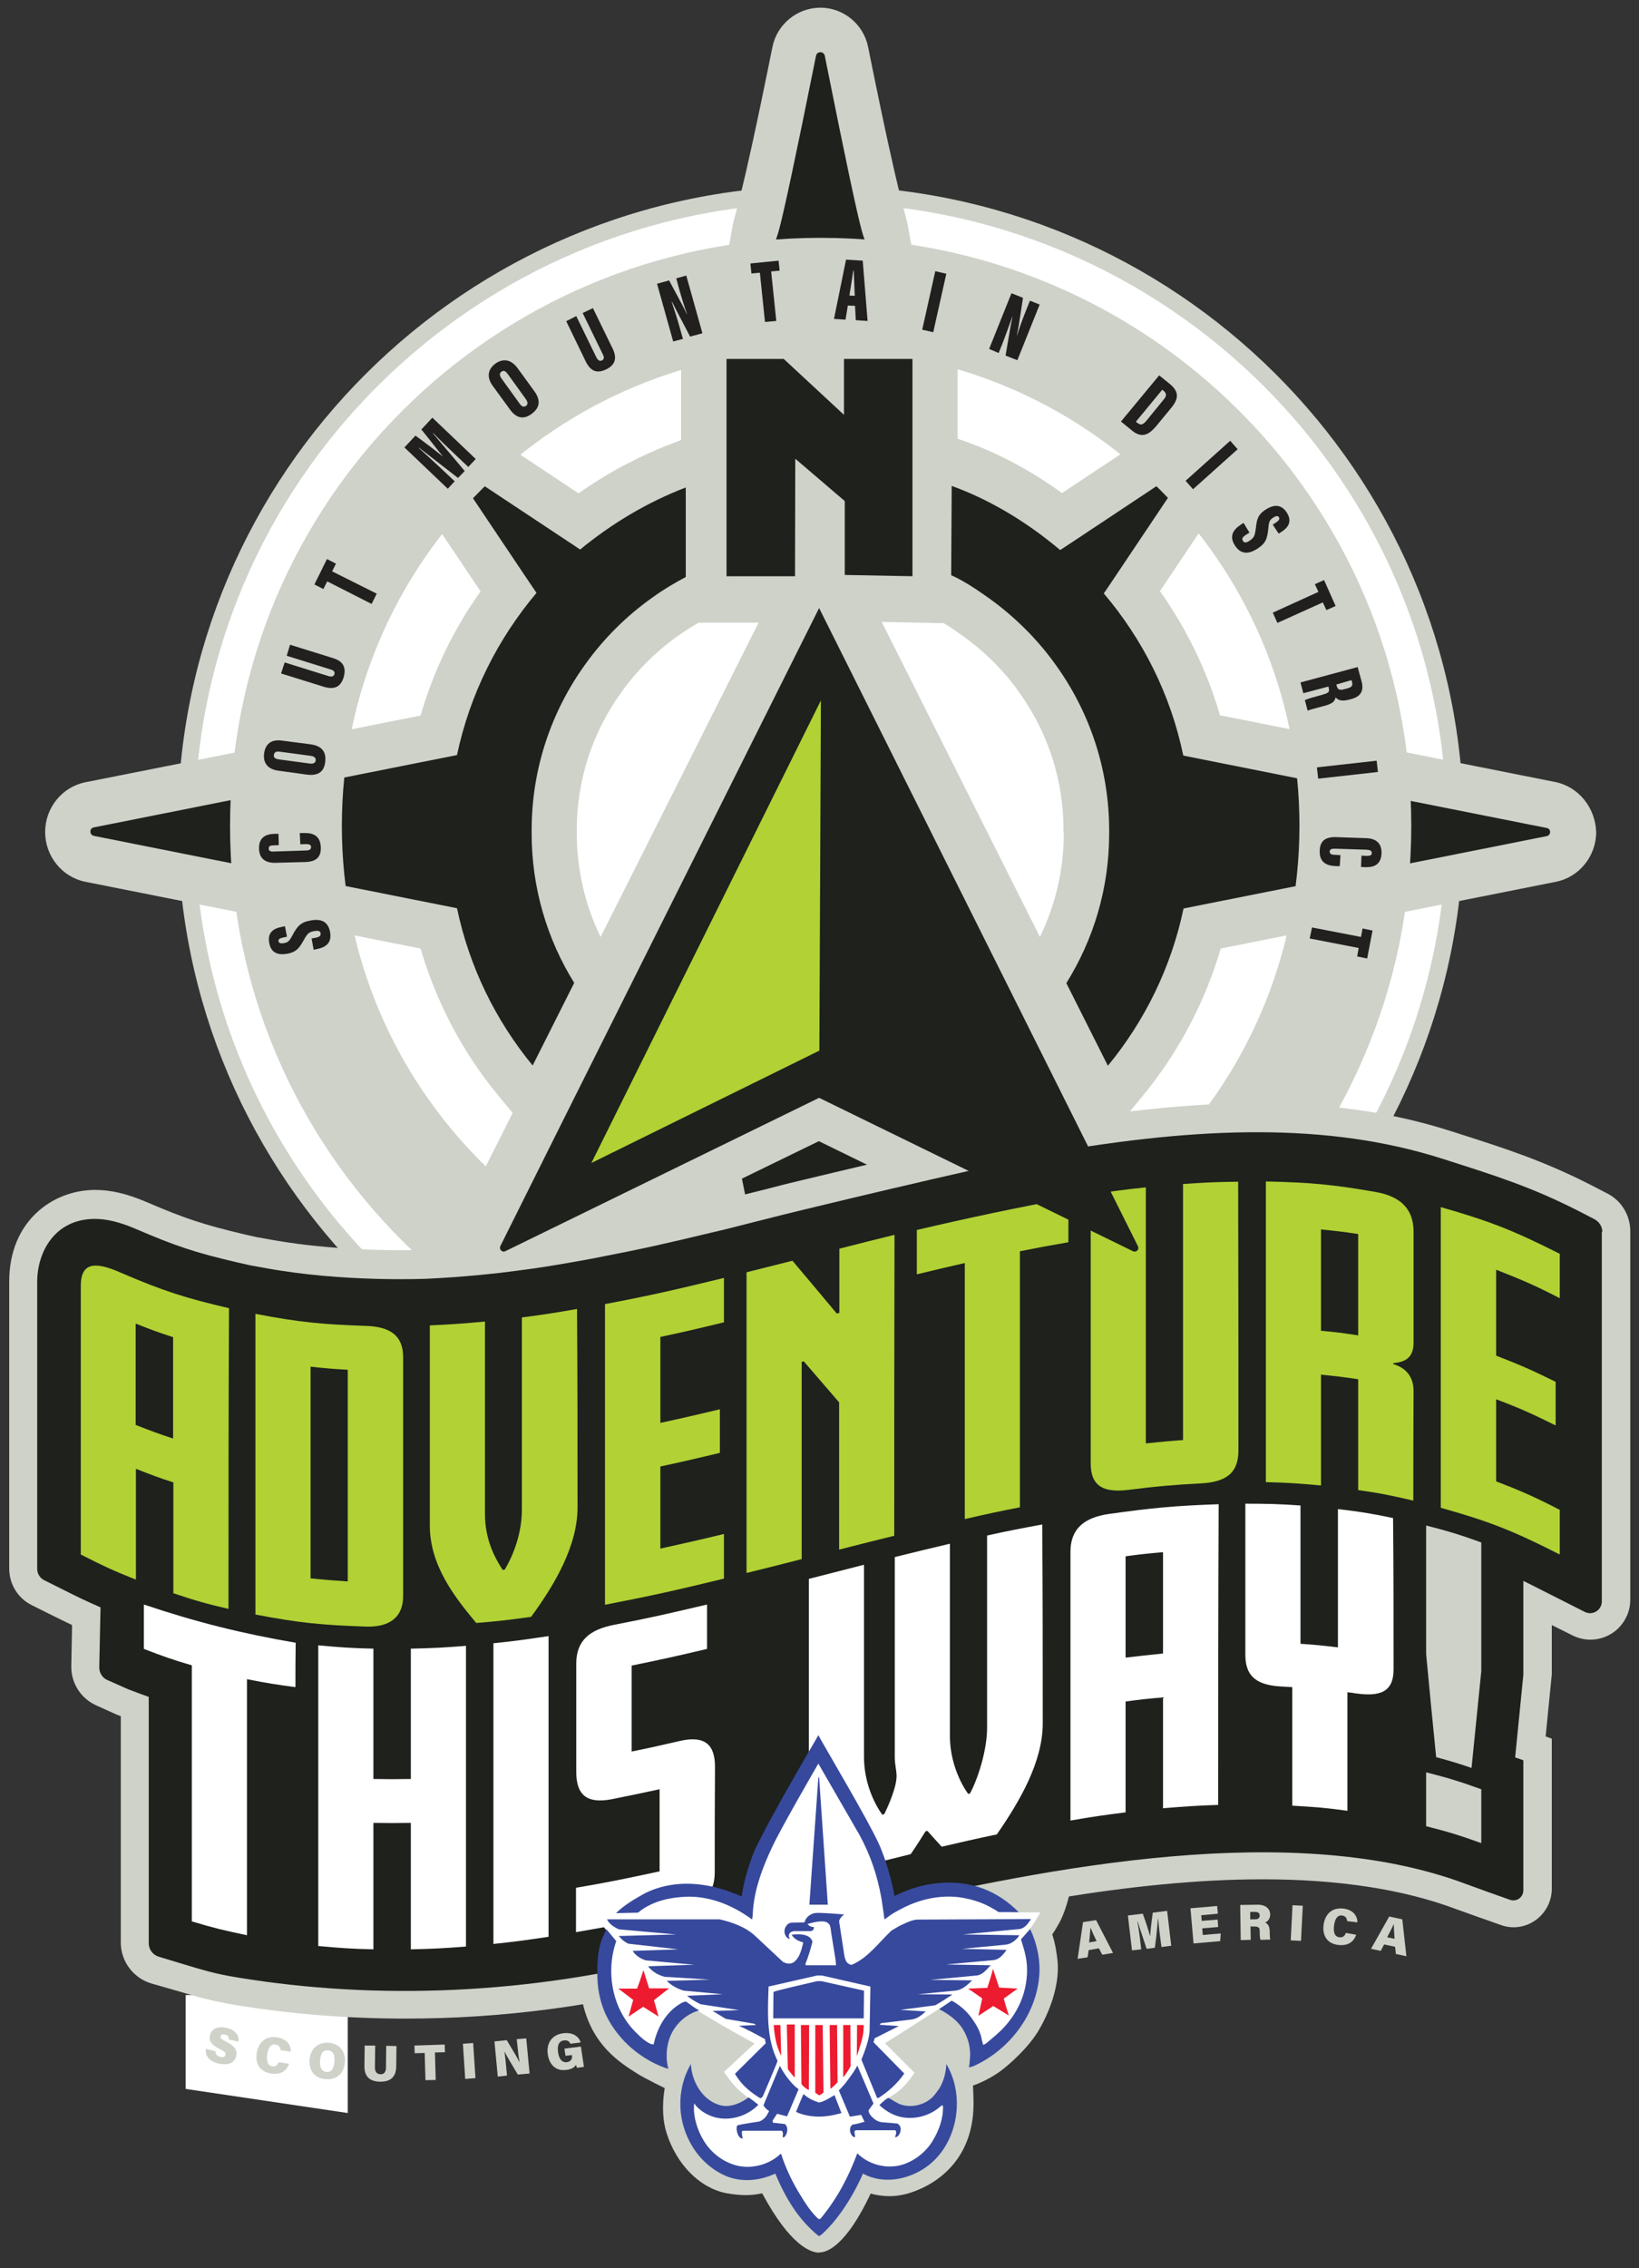
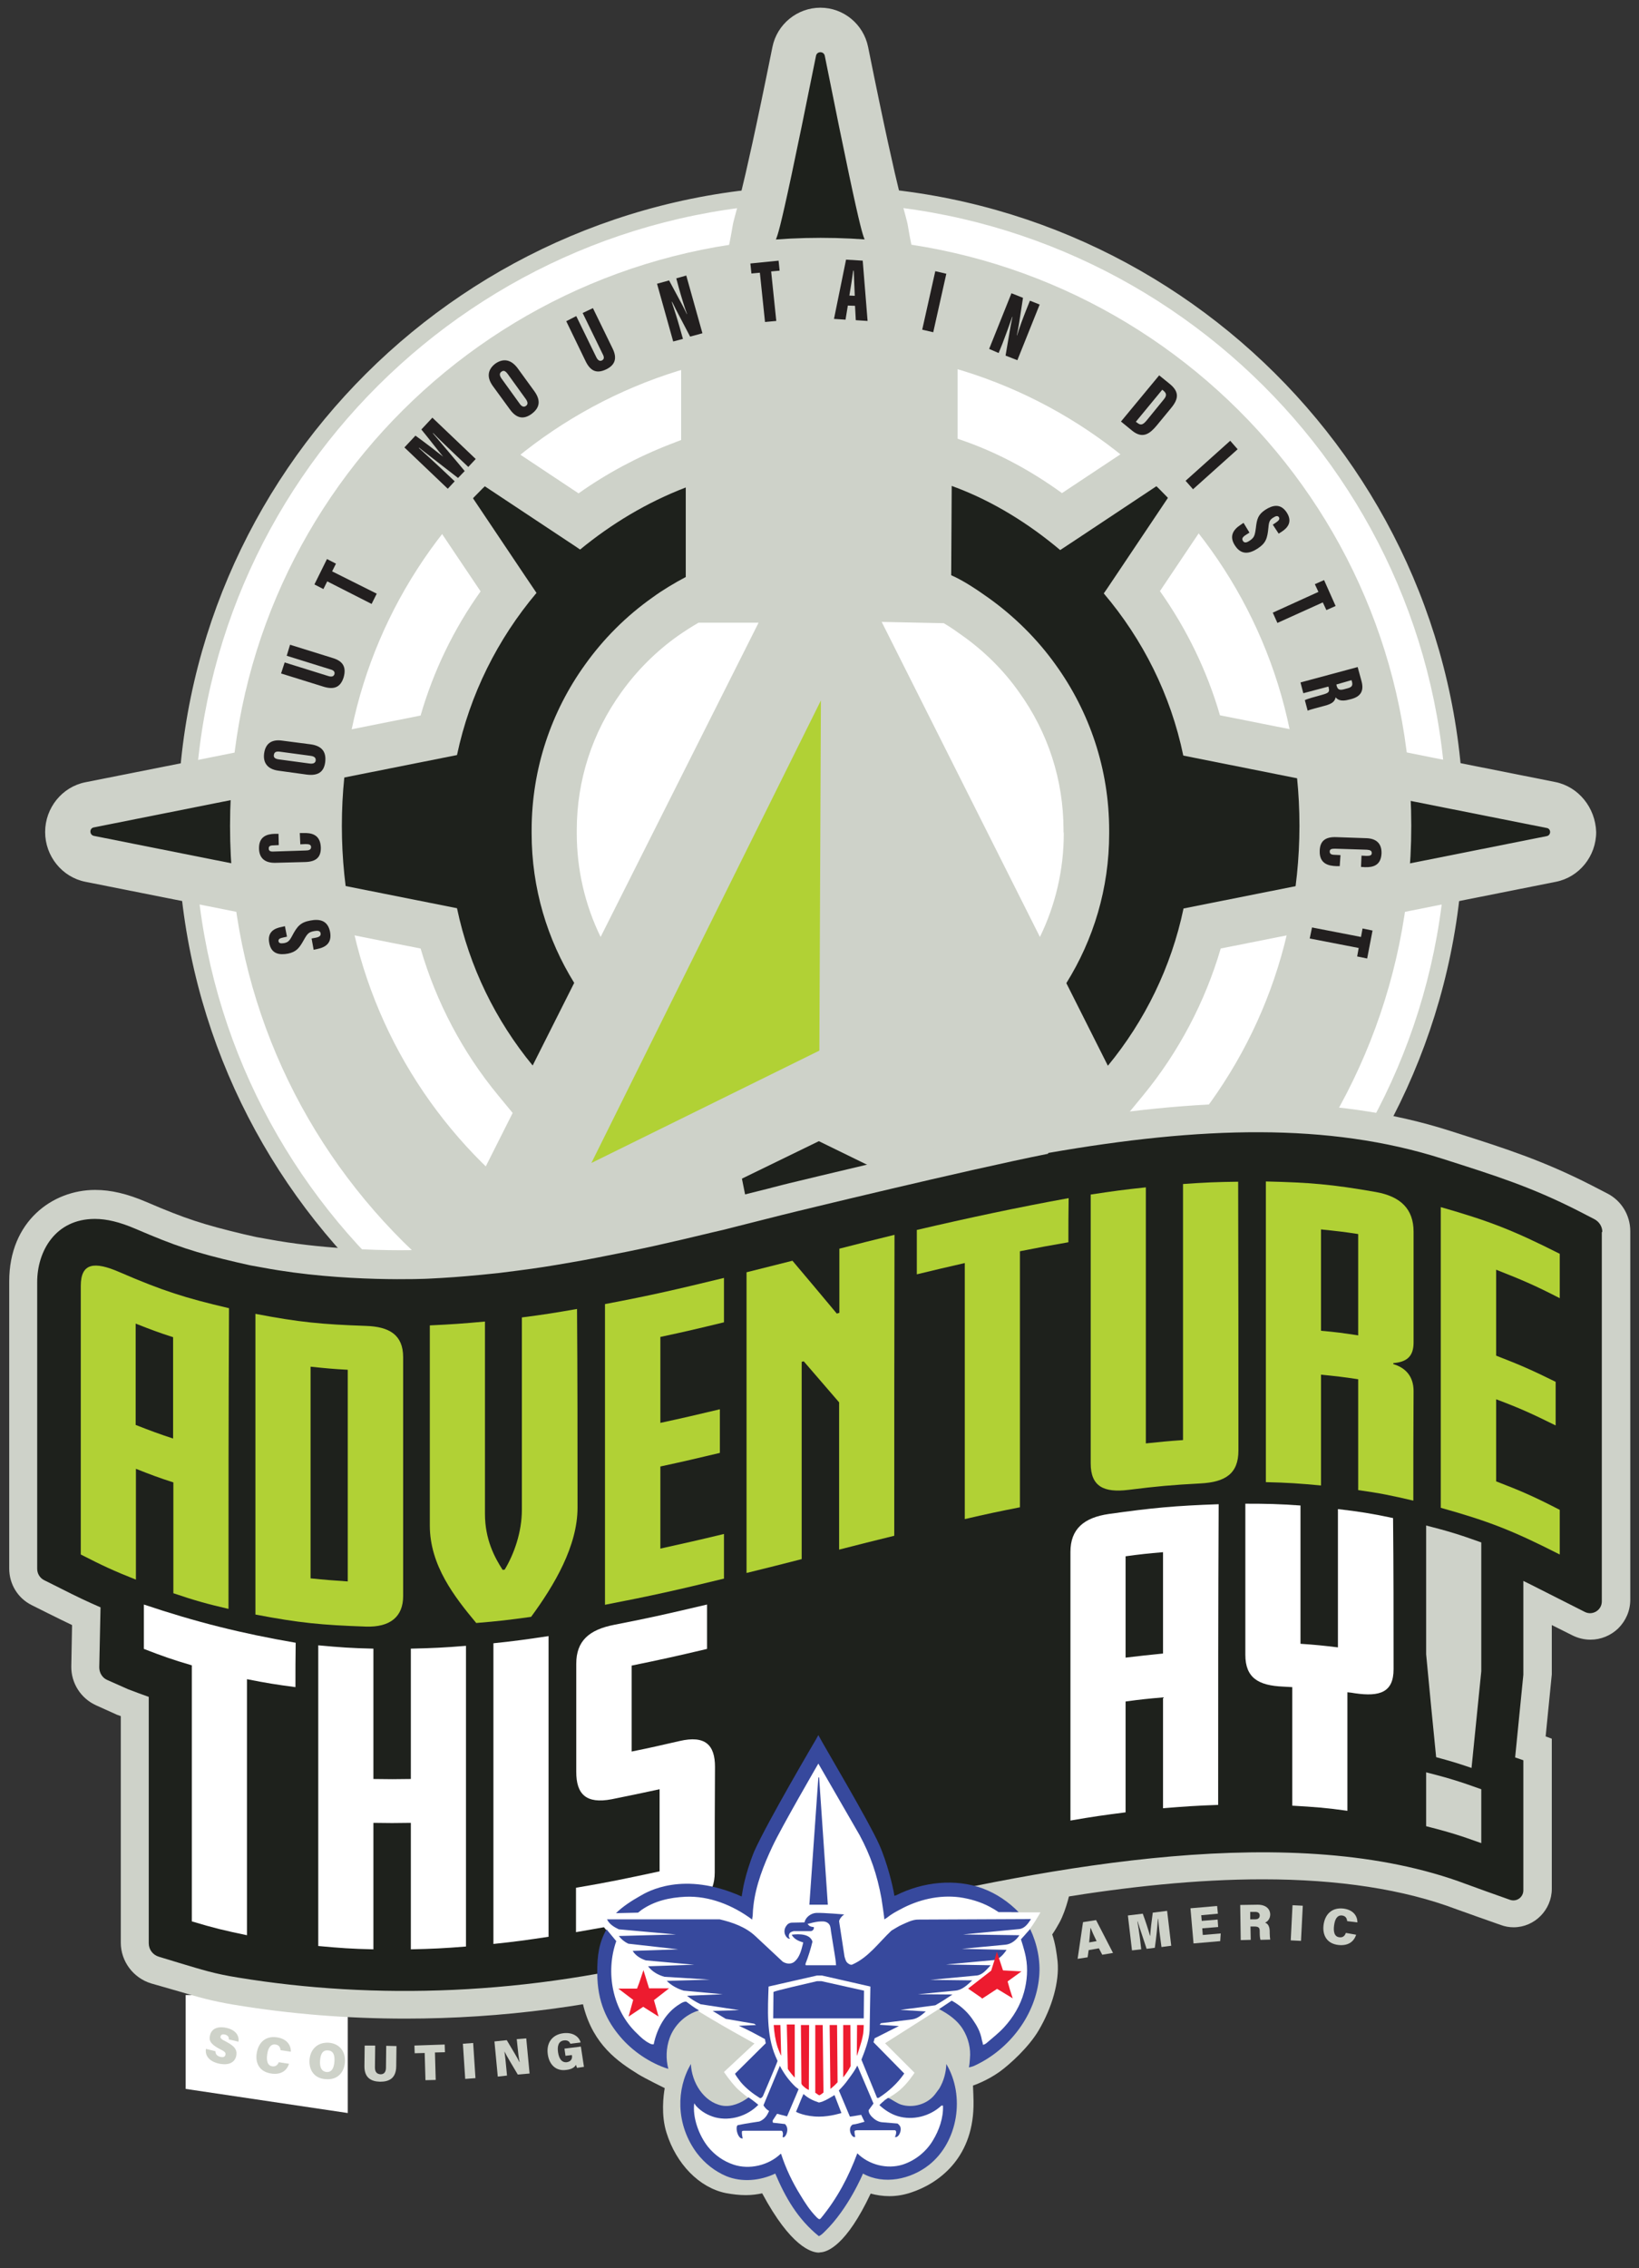
<svg xmlns="http://www.w3.org/2000/svg" version="1.1" id="Layer_1" x="0px" y="0px" viewBox="0 0 639.1 884.1" style="enable-background:new 0 0 639.1 884.1;" xml:space="preserve">
  <rect x="0" y="0" width="639.1" height="884.1" fill="#333333" stroke="none" />
  <style type="text/css">
	.st0{fill:#FFFFFF;}
	.st1{fill-rule:evenodd;clip-rule:evenodd;fill:#CED2C9;}
	.st2{fill:#CED2C9;}
	.st3{fill:#1E211C;}
	.st4{fill:#221F1F;}
	.st5{fill:#B1D135;}
	.st6{fill-rule:evenodd;clip-rule:evenodd;fill:#FFFFFF;}
	.st7{fill-rule:evenodd;clip-rule:evenodd;fill:#37499D;}
	.st8{fill-rule:evenodd;clip-rule:evenodd;fill:#ED1B2F;}
</style>
  <polygon class="st0" points="135.6,823.6 72.4,814.2 72.4,777.6 135.6,777.6 " />
  <circle class="st0" cx="320" cy="322.3" r="247.3" />
  <path class="st1" d="M319.3,878c-2.8,0-10.9-2.2-22.1-23.1c-1.9,0.4-4,0.7-6.4,0.7c-2.5,0-5.1-0.3-7.8-0.8  c-10.3-2.1-19.3-11.3-23.1-23.5c-2.2-6.9-1.2-14.6-0.7-17.4c0,0-8.1-4-10.3-5.4c-8.1-5-17.4-11.5-21.3-26.2  c-2.5-9.5-3.3-16.6-0.5-26.1c-4.6-5.8-6.1-9.6-4.2-13.9c1.4-3.2,4.5-5.3,8-5.5c1.1-0.1,2.3-0.1,3.7-0.1h3.7h2.9h0.2  c3.1-2.7,5.8-4,10.6-6c5.4-2.3,11.3-2.7,15.4-2.7c2.9,0,5.7,0.2,8.5,0.7c2.6,0.4,5.6,1.3,8.5,2.3c2-7.3,5.8-17.2,8.5-22.9  c3.4-7.3,16.8-28.2,18.3-30.6l7.4-11.5l7.7,11.3c0.6,0.9,14.3,21.2,20.9,35.6c2.7,6,4.6,11.8,5.8,16.7c2.4-0.7,10.8-2.8,17.4-2.8  c4.7,0,14.3,1,25.4,7.7c0.8,0.5,1.6,1.1,2.3,1.7h19.4c0,0-1.5,7.9-4.4,13.2c-0.7,1.2-1.3,2.4-2.8,4.6c1.2,3.4,1.8,7.7,2.1,10.6  c0.7,7.8-2.1,17.8-7.4,26.8c-3.9,6.6-11.2,13.2-15.2,16.1c-5,3.6-10.4,5.4-10.4,5.4s0.3,6.2,0.2,8.2c-0.5,20.6-14,30.1-24.4,33.5  c-2.7,0.9-5.5,1.4-8.4,1.4c-2.6,0-5.1-0.4-7.3-1c-9.5,20.2-16.9,22.8-19.6,22.9L319.3,878z" />
  <path class="st2" d="M606.4,304.8c-31.1-6.2-98.4-19.6-130.7-26c-5-17.3-13-33.7-23.4-48.4c3.6-5.4,26.7-39.8,26.7-39.8l-24.2-25.4  c-22.2,14.7-34.1,22.6-40.7,27c-12-8.7-24.5-15.4-37.3-20l-3.4-1.2v-49.2h-17.9l-0.8-4.2c-0.3-1.3-0.4-2.1-0.8-3.9h5.2L354.9,93  c-0.4-2-0.5-2.9-0.8-4.5c-0.9-5.7-2.6-5.6-15.6-70.2C336.7,9.4,328.9,3,319.9,3S303,9.4,301.2,18.3c-13,64.6-14.7,64.5-15.6,70.2  c-0.3,1.6-0.4,2.5-0.8,4.5l-4.2,20.8h5.2c-0.4,1.8-0.5,2.7-0.8,4l-0.8,4.2h-18.6v49.5l-4.4,1.7c-12.6,4.9-24.6,11.3-35.6,19.1  c-3.7-2.5-40.7-27-40.7-27l-24.2,25.4c14.3,21.4,22.2,33.1,26.7,39.8c-10.5,14.7-18.4,31.1-23.4,48.4  c-61.2,12.2-107.4,21.4-130.7,26c-9.1,1.8-15.7,10-15.7,19.4s6.6,17.6,15.7,19.4c25.1,5,85.1,16.9,119.5,23.8l11.2,2.2  c6.1,20.9,16.4,40.5,30.3,57.3l5.6,6.8l-22.5,44.7c-3.2,6.4-2.9,13.8,0.7,19.9s10.2,9.8,17.1,9.8c3,0,5.9-0.7,8.6-2l70.1-34.1  c14.2,70.7,20.6,102.6,24.4,121.4l2.4,11.8c1.8,9,9.7,15.6,18.7,15.6s16.9-6.6,18.7-15.6c2.4-11.9,4.1-20.2,5.9-29.4  c3.7-18.5,8.2-40.9,21-104.3l71.2,34.6c2.7,1.3,5.6,2,8.6,2c6.9,0,13.5-3.8,17.1-9.8c3.6-6.1,3.9-13.5,0.7-19.9l-22.5-44.7l5.6-6.8  c13.9-16.9,24.2-36.5,30.3-57.3c28.9-5.8,104.8-20.8,130.7-26c9.1-1.8,15.7-10,15.7-19.4C622.1,314.8,615.5,306.6,606.4,304.8  L606.4,304.8z M234.2,365.2c-6.1-12.5-9.3-26.3-9.3-40.4v-1.2c0-19.4,6-38,17.4-53.8c6.1-8.5,13.5-15.9,22.1-22  c2.6-1.8,5.2-3.5,8-5.1h23.4L234.2,365.2z M414.8,324.9c0,14-3.2,27.8-9.3,40.3l-61.7-122.8l24.2,0.5c2.6,1.5,5.1,3.3,7.2,4.8  c8.6,6.1,16.1,13.5,22.1,22c11.4,15.8,17.4,34.4,17.4,53.8v0.6L414.8,324.9z" />
  <path class="st2" d="M320,571.3c-138.3,0-250.7-111.9-250.7-249.4S181.7,72.4,320,72.4c138.2,0,250.7,111.9,250.7,249.4  S458.2,571.3,320,571.3z M320,79C185.4,79,75.9,188,75.9,321.9S185.4,564.7,320,564.7s244.1-108.9,244.1-242.8S454.6,79,320,79  L320,79z" />
  <path class="st3" d="M267.4,190v34.9c-4.5,2.4-8.9,5-13,8c-10.2,7.2-19.1,16.1-26.3,26.2c-13.1,18.2-20.8,40.5-20.8,64.5v1.2  c0,21.4,6.1,41.4,16.6,58.3l-16.2,32.2c-14.4-17.5-24.7-38.4-29.5-61.3c-18.4-3.7-109.2-21.7-141.6-28.2c-1.8-0.4-1.8-3,0-3.3  c41.3-8.2,137.6-27.4,141.6-28.2c5-23.7,15.9-45.3,31-63.2c-2.8-4.1,2.4,3.6-34.1-50.8c54.7,36.3,47,31.1,51.1,33.9  C238.5,204.1,252.3,195.8,267.4,190L267.4,190z" />
  <path class="st3" d="M349.2,459.4c-20.8,103.5-21.2,105.5-28.6,142.3c-0.3,1.5-2.4,1.5-2.7,0c-3.6-17.8-9.5-47.1-28.6-142.3l30-14.6  L349.2,459.4z" />
  <path class="st3" d="M603.1,325.9c-31,6.2-134.1,26.7-141.6,28.2c-4.8,22.9-15.1,43.8-29.5,61.3l-16.2-32.2  c10.6-17,16.7-36.9,16.7-58.3c0-0.2,0-0.4,0-0.6s0-0.4,0-0.6c0-24-7.7-46.3-20.8-64.5c-7.2-10.1-16.2-19-26.3-26.2  c-4.1-2.9-9.3-6.5-14.5-8.8l0.2-34.8c15.8,5.7,30.2,14.8,42.3,25c4.3-2.8-3.3,2.2,51.1-33.9c-36.3,54.1-31.2,46.6-34.1,50.8  c15.2,17.9,26.1,39.5,31,63.2c25.4,5.1,106.3,21.2,141.6,28.2C604.9,322.9,604.9,325.6,603.1,325.9z" />
  <path class="st3" d="M337.9,96.4h-36.1c1.9-9.3-0.8,10.9,16.4-74.7c0.4-1.8,3-1.8,3.4,0C338.7,107.3,336,87.1,337.9,96.4L337.9,96.4  z" />
-   <path class="st3" d="M283.3,139.9h22.3l23.5,21.8v-21.8h26.7v84.7l-26.4-0.5v-28.8l-19.3-16.5l-0.1,45.8h-26.7V139.9z" />
  <path class="st2" d="M320,92.7c-127.2,0-230.3,102.6-230.3,229.2S192.8,551,320,551s230.3-102.6,230.3-229.2S447.2,92.7,320,92.7  L320,92.7z M320,507.6c-103.1,0-186.7-83.1-186.7-185.7S216.9,136.2,320,136.2s186.7,83.1,186.7,185.7  C506.6,424.4,423.1,507.6,320,507.6z" />
  <g>
    <path class="st4" d="M121.5,365.8l1.6-0.3c1.5-0.3,2.1-0.8,1.9-1.8s-1.3-1-2.4-0.8c-2.2,0.4-2.7,0.9-4.2,3.6   c-1.7,3-2.8,4.5-6.1,5.2c-3.3,0.6-6.5,0.2-7.3-4.1c-0.9-4.5,2.2-5.8,4.8-6.3l1.3-0.3l0.8,4.1l-1.4,0.3c-1.4,0.3-2,0.6-1.9,1.5   c0.2,0.8,0.9,0.9,2.2,0.7c1.4-0.3,2-0.7,3.1-2.8c2-3.8,3.3-5.3,7.1-6c3.6-0.7,6.8-0.1,7.7,4.4c0.8,4.3-1.6,6-5,6.7l-1.4,0.3   L121.5,365.8z" />
    <path class="st4" d="M116.9,324.7h1.3c2.9-0.1,6.7,0.3,6.9,5.6c0.1,3.9-1.9,5.6-6.2,5.7l-11.5,0.3c-4.1,0.1-6.3-1.8-6.4-5.5   c-0.1-4.8,3.1-5.7,6.1-5.8h1.5l0.1,4.4l-2,0.1c-1.3,0-2,0.3-1.9,1.3c0,0.9,0.7,1.2,2,1.1l12.4-0.4c1.2,0,2.1-0.3,2.1-1.3   s-0.8-1.2-2.2-1.2l-2,0.1L116.9,324.7z" />
    <path class="st4" d="M110.2,288.7l10.8,1.4c4.6,0.6,6.3,3,5.8,7c-0.5,3.8-2.8,5.4-7.3,4.8l-10.9-1.5c-4.5-0.6-6.1-3.3-5.6-6.8   S105.6,288,110.2,288.7z M108.8,296l11.9,1.6c1.4,0.2,2.3-0.2,2.4-1.2s-0.5-1.6-2-1.8l-11.9-1.6c-1.5-0.2-2.2,0.1-2.4,1.2   C106.6,295.2,107.2,295.8,108.8,296z" />
    <path class="st4" d="M111,258.2l17,5.3c1.3,0.4,2.1,0.2,2.4-0.7c0.3-1-0.4-1.6-1.6-1.9l-17-5.3l1.3-4.3l16.7,5.2   c4,1.2,5.3,3.6,4.2,7.5c-1.2,3.8-3.6,4.9-7.7,3.7l-16.7-5.2L111,258.2z" />
    <path class="st4" d="M127.6,226.6l-1.5,3l-3.5-1.8l4.9-9.9l3.5,1.8l-1.5,3l17.4,8.7l-2,4L127.6,226.6z" />
    <path class="st4" d="M177.2,176.9c-2.6-2.5-6.3-6-8.3-8.1l-0.1,0.1c3,3.6,9.2,10.8,12.4,14.7l-2.6,2.7c-4.1-3.2-11.7-9.1-15.2-11.8   l-0.1,0.1c2,1.8,5.8,5.3,8.7,8l5.3,5l-2.7,2.9l-16.9-16.1l4.3-4.6c3.6,2.6,8.3,6.2,10.8,8.2c-2.2-2.6-5.2-6.6-8.5-10.6l4.3-4.6   l16.9,16.1l-2.9,3.1L177.2,176.9z" />
    <path class="st4" d="M201.9,143.6l6.4,8.8c2.7,3.7,2.2,6.6-1.1,9c-3.1,2.2-5.9,1.7-8.5-2l-6.5-8.9c-2.7-3.7-1.8-6.7,1-8.8   C196.1,139.7,199.2,139.9,201.9,143.6L201.9,143.6z M195.6,147.6l7,9.7c0.8,1.2,1.7,1.5,2.5,0.9s0.8-1.4-0.1-2.7l-7-9.7   c-0.9-1.2-1.6-1.6-2.5-0.9C194.7,145.5,194.7,146.3,195.6,147.6z" />
    <path class="st4" d="M224.7,123.2l7.8,16c0.6,1.2,1.3,1.7,2.2,1.3c1-0.5,0.9-1.4,0.3-2.5l-7.8-16l4-1.9l7.7,15.8   c1.8,3.7,1,6.4-2.6,8.1s-6,0.7-7.9-3.1l-7.6-15.7L224.7,123.2z" />
    <path class="st4" d="M262.5,133.1l-6.3-22.5l4.7-1.3l5,9.3c0.7,1.3,1.5,2.9,1.9,3.8h0.1c-1.1-2.9-2.3-7-3.2-10.2l-1-3.7l3.9-1.1   l6.3,22.5l-4.8,1.3l-5.5-10.5c-0.5-1-1.2-2.5-1.6-3.1h-0.1c0.9,2.6,2.3,7,3.3,10.6l1.1,3.9L262.5,133.1z" />
    <path class="st4" d="M296.3,106.3l-3.3,0.3l-0.4-3.9l11-1.1l0.4,3.9l-3.3,0.3l2,19.3l-4.4,0.4L296.3,106.3z" />
    <path class="st4" d="M330.6,119.1l-0.9,5.5l-4.5-0.3l4.7-23.1l6.5,0.4l1.9,23.5l-4.6-0.3l-0.3-5.6L330.6,119.1z M333.3,115.3   c-0.1-3-0.3-7.6-0.4-9.8h-0.2c-0.2,1.6-1,6.8-1.5,9.7L333.3,115.3z" />
    <path class="st4" d="M369,106.7l-5.1,22.8l-4.3-1l5.1-22.8L369,106.7z" />
    <path class="st4" d="M385.7,136l8.7-21.7l4.5,1.8l-1.6,10.4c-0.2,1.4-0.6,3.2-0.8,4.2h0.1c0.9-3,2.4-7,3.6-10l1.4-3.5l3.8,1.5   l-8.7,21.7l-4.6-1.8l2-11.7c0.2-1.2,0.6-2.7,0.7-3.4h-0.1c-0.9,2.6-2.5,7-3.8,10.4l-1.5,3.7L385.7,136z" />
    <path class="st4" d="M452,146.3l4.2,3.4c3.6,3,3.5,5.7,0.4,9.4l-5.6,6.8c-2.6,3.1-5.4,5.3-9.5,2l-4.4-3.6L452,146.3z M442.9,164.4   l0.7,0.5c1.4,1.1,2.3,0.4,3.5-1l6.6-8.1c1.1-1.3,1.4-2.3,0.1-3.4l-0.6-0.5L442.9,164.4z" />
    <path class="st4" d="M482.6,175.1l-17.4,15.6l-2.9-3.3l17.4-15.6L482.6,175.1z" />
    <path class="st4" d="M487.2,207.6l-1.4,0.9c-1.3,0.8-1.7,1.5-1.1,2.4s1.6,0.5,2.5-0.1c1.8-1.2,2.1-1.9,2.5-5   c0.4-3.4,0.8-5.2,3.7-7.1c2.8-1.8,5.9-2.6,8.3,1c2.5,3.8,0.2,6.2-2,7.6l-1.1,0.7l-2.3-3.5l1.2-0.8c1.2-0.8,1.6-1.4,1.2-2.1   c-0.5-0.7-1.2-0.5-2.3,0.2c-1.2,0.8-1.6,1.4-1.8,3.8c-0.4,4.3-1,6.1-4.2,8.2c-3.1,2-6.3,2.7-8.8-1.1c-2.4-3.6-0.8-6.2,2.1-8.1   l1.2-0.8L487.2,207.6z" />
    <path class="st4" d="M514.1,230.7l-1.4-3l3.6-1.6l4.5,10.1l-3.6,1.6l-1.4-3l-17.7,8l-1.8-4L514.1,230.7z" />
    <path class="st4" d="M529.4,260l1.5,5.5c1,3.7-0.2,6-4.1,7l-0.8,0.2c-3.3,0.9-4.5-0.1-5.2-0.9c-0.3,1.5-1.2,2.5-4.3,3.3   c-2.2,0.6-5.5,1.4-6.6,1.9l-1.1-4.1c0.9-0.5,3.9-1.3,6.8-2.1c2.5-0.7,2.9-1.1,2.5-2.7l-0.1-0.5l-9.8,2.6l-1.1-4.2L529.4,260z    M521.1,266.8l0.1,0.5c0.4,1.4,1,1.9,3.1,1.3l1.1-0.3c1.5-0.4,2.2-0.9,1.8-2.5l-0.2-0.7L521.1,266.8z" />
-     <path class="st4" d="M537.3,300.9l-23.3,2.6l-0.5-4.4l23.3-2.6L537.3,300.9z" />
    <path class="st4" d="M522.4,337.6h-1.3c-2.9-0.1-6.7-0.8-6.5-6c0.1-3.9,2.3-5.5,6.6-5.3l11.5,0.4c4.1,0.1,6.1,2.2,6,5.9   c-0.2,4.8-3.4,5.5-6.5,5.4l-1.5-0.1l0.2-4.4l2,0.1c1.3,0,2-0.2,2-1.1s-0.6-1.2-1.9-1.3l-12.4-0.4c-1.2,0-2.1,0.1-2.1,1.1   s0.7,1.3,2.2,1.3l2,0.1L522.4,337.6z" />
    <path class="st4" d="M530.7,365.2l0.6-3.3l3.9,0.8l-2.1,10.9l-3.9-0.8l0.6-3.3l-19.1-3.7l0.9-4.3L530.7,365.2z" />
  </g>
  <path class="st2" d="M158.1,786.8c-22.6,0-45.1-1.8-66.8-5.4c-9-1.5-14-3-21.5-5.2L59,773.1c-7-2.1-11.9-8.6-11.9-15.9v-88.3  c-0.7-0.3-1.4-0.5-1.4-0.5l-8.2-3.7c-6-2.7-9.8-8.7-9.7-15.2l0.3-16.1c-2.7-1.3-5.6-2.7-9.4-4.6l-6.4-3.2c-5.4-2.7-8.7-8.2-8.7-14.2  v-112c0-23.4,16.9-35.6,33.5-35.6c6.2,0,12.5,1.5,20,4.7c15.1,6.5,22.2,8.8,38.1,12.6l4.9,1.1l4.5,0.8c19.9,3.7,40.8,4.3,51.5,4.3  c6.3,0,10.2-0.2,10.2-0.2c7.9-0.3,11.8-0.6,20.1-1.4l6.9-0.7l6.7-0.9c8.5-1.1,12.5-1.7,20.4-3.1l5.1-0.9l5.1-1  c17.8-3.4,26.5-5.4,45-9.9l3.9-0.9l4.7-1.2c6.2-1.5,9.7-2.4,15.3-3.8l1.9-0.5l3.5-0.9l2.8-0.7c6.3-1.5,61.4-14.9,93.9-21.6l0.3-0.4  l4.7-0.9c31.9-5.6,59.1-8.3,83.4-8.3c28,0,52.7,3.5,75.5,10.8l2.5,0.8c18.8,6,33.6,10.7,52.6,20.4l6,3.1c5.6,2.8,9.1,8.5,9.1,14.8  v143.6c0,4.3-1.7,8.2-4.7,11.2c-2.9,2.8-6.8,4.4-10.8,4.4c-2.5,0-4.9-0.6-7.1-1.7l-8-4v19.2l-2.4,24.2l2.4,0.9v58.5  c0,8.2-6.7,15-14.9,15c-1.7,0-3.4-0.3-5-0.9c-4.8-1.7-13.4-4.7-17.2-6.1c-20.6-7.8-46.1-11.7-75.7-11.7c-51.7,0-108.4,11.9-152,22.2  l-4.2,1.1c-1.6,0.4-3.2,0.6-4.9,0.6c-5.4,0-10.6-2.2-14.4-6.1l-3.1-3.3c-2.5-2.6-5.3-5.6-8.2-9c-2.2,11.8-10,27.3-35.1,33.9  C233.5,781.9,195.6,786.8,158.1,786.8L158.1,786.8z" />
  <path class="st3" d="M624.8,480.2c0-2.1-1.2-4-3.1-5l-6-3.1c-19-9.7-33.4-14.1-53.4-20.5c-44.3-14.1-94.1-12.6-153.6-2.2  c-0.1,0,0.1,0.2,0,0.3c-33,6.6-98.2,22.5-98.2,22.5l-5.7,1.4c-7.1,1.8-10.7,2.7-17.8,4.5l-4.7,1.2l-3.9,0.9  c-18.7,4.5-27.5,6.5-45.6,10l-5.3,1l-5.1,0.9c-8.1,1.4-12.3,2.1-20.9,3.2l-7.1,0.9l-6.9,0.7c-8.5,0.8-12.6,1.1-20.6,1.5  c0,0-32.9,1.6-64.3-4.3l-5-0.9l-4.9-1.1c-16.7-3.9-24.2-6.4-40-13.2c-6.1-2.6-11.1-3.8-15.7-3.8c-15.5,0-22.5,12.7-22.5,24.6v111.8  c0,1.9,1.1,3.6,2.7,4.4l6.4,3.2c6.3,3.2,10.5,5.2,15.6,7.4l-0.5,23.4c0,2.1,1.2,4.1,3.1,4.9l8.1,3.6c3.1,1.2,5.6,2.1,8.1,3v96  c0,2.5,1.6,4.6,4,5.3l7.9,2.4c9,2.7,13.6,4.2,22.9,5.7c53.1,8.7,113,7.1,174.7-9.1c8.2-2.2,27.6-8.7,27.6-31.7c0,0,4.3-11.4,7-17.6  c4.7,12,13.1,20.8,19.3,27.3l0.1,0.1l3.1,3.3c2.2,2.3,5.5,3.3,8.6,2.5l4.4-1.1c72.3-17.1,167.4-35.3,234.2-10.1  c3.5,1.3,11.6,4.2,17,6.1c2.6,0.9,5.2-1,5.2-3.7v-50.7l-3.2-1.1l3.2-32.2v-36.6c2,1,4.1,2,6.4,3.2l17.6,8.9c3,1.5,6.6-0.7,6.6-4.1  v-144L624.8,480.2z" />
  <path class="st5" d="M89.1,627.1c-8.6-2-12.9-3.2-21.5-6.1c0-17.3,0-25.9,0-43.2c-5.9-1.9-8.8-3-14.6-5.3v43.2  c-8.6-3.4-12.9-5.4-21.5-9.8c0-34.9,0-69.8,0-104.7c0-9,5.3-9.6,15-5.4c17.1,7.4,25.7,10.1,42.8,14.1C89.1,549,89.1,588,89.1,627.1  L89.1,627.1z M67.5,560.7c0-15.8,0-23.7,0-39.5c-5.9-1.9-8.8-3-14.6-5.3v39.5C58.8,557.7,61.7,558.8,67.5,560.7z" />
  <path class="st5" d="M157.2,622.1c0,8.1-5.1,12.2-14.5,11.9c-17.2-0.6-25.9-1.4-43.1-4.7c0-39.1,0-78.1,0-117.2  c17.2,3.3,25.9,4.1,43.1,4.7c9,0.3,14.5,3.4,14.5,12.2V622.1z M135.6,616.4c0-27.5,0-55,0-82.5c-5.8-0.3-8.7-0.6-14.5-1.2v82.5  C126.9,615.8,129.8,616,135.6,616.4z" />
  <path class="st5" d="M225.2,587.6c0,15-9,30.2-18.1,42.6c-8.6,1.2-12.8,1.7-21.4,2.4c-8.4-10.1-18.1-22.4-18.1-38c0-26,0-52,0-78  c8.6-0.4,12.9-0.7,21.5-1.5V590c0,10.1,3.8,17.1,6.9,21.9c0.3,0,0.5-0.1,0.8-0.1c3.6-6,6.7-14.5,6.7-23.4c0-25,0-49.9,0-74.9  c8.6-1.1,12.9-1.8,21.5-3.3C225.2,536,225.2,561.8,225.2,587.6L225.2,587.6z" />
  <path class="st5" d="M282.3,615.3c-18.5,4.5-27.8,6.6-46.4,10.2c0-39.1,0-78.1,0-117.2c18.5-3.5,27.8-5.7,46.4-10.2v17.3  c-9.9,2.4-14.9,3.6-24.8,5.7v33.5c9.3-2,13.9-3.1,23.2-5.3v17c-9.3,2.2-13.9,3.3-23.2,5.3v32c9.9-2.2,14.9-3.3,24.8-5.7V615.3z" />
  <path class="st5" d="M348.7,598.6c-8.6,2.1-12.9,3.2-21.5,5.4c0-19.1,0-38.3,0-57.4c-5.5-6.4-8.3-9.6-13.8-16  c-0.3,0.1-0.5,0.1-0.8,0.2v76.9c-8.6,2.2-12.9,3.3-21.5,5.4c0-39.1,0-78.1,0-117.2c7.2-1.8,10.8-2.7,17.9-4.5  c6.9,8.2,10.4,12.3,17.3,20.6c0.4-0.1,0.6-0.2,1-0.3c0-10,0-15,0-25c8.6-2.2,12.9-3.3,21.5-5.4C348.7,520.5,348.7,559.6,348.7,598.6  L348.7,598.6z" />
  <path class="st5" d="M416.6,484.2c-7.6,1.3-11.3,2-18.9,3.5v99.8c-8.6,1.7-12.9,2.6-21.5,4.6c0-33.3,0-66.6,0-99.8  c-7.5,1.7-11.2,2.6-18.7,4.4c0-6.9,0-10.4,0-17.3c19.7-4.6,39.3-8.8,59.2-12.4C416.6,473.8,416.6,477.3,416.6,484.2z" />
  <path class="st5" d="M482.9,565.4c0,9-5.1,12.3-14.8,12.8c-11.2,0.6-16.8,1.1-28,2.5c-9.7,1.2-14.8-1.3-14.8-10.3  c0-34.9,0-69.9,0-104.8c8.6-1.3,12.9-1.9,21.5-2.8v99.8c5.8-0.6,8.7-0.9,14.5-1.3c0-33.3,0-66.6,0-99.8c8.6-0.6,12.9-0.8,21.5-0.9  C482.9,495.5,482.9,530.4,482.9,565.4L482.9,565.4z" />
  <path class="st5" d="M551.1,584.9c-8.6-2-12.9-2.9-21.5-4.1c0-17.3,0-25.9,0-43.2c-5.8-0.9-8.7-1.2-14.5-1.8V579  c-8.6-0.8-12.9-1.1-21.5-1.3c0-39.1,0-78.1,0-117.2c17.1,0.4,25.7,1.1,42.8,4.1c9.7,1.7,14.8,6.6,14.8,15.5v43.2c0,5.7-3,7.6-7.9,8  v0.4c4.8,1.4,7.9,4.8,7.9,10.5C551.1,559.4,551.1,567.9,551.1,584.9L551.1,584.9z M529.6,520.5c0-15.8,0-23.7,0-39.5  c-5.8-0.9-8.7-1.2-14.5-1.8v39.5C520.9,519.2,523.8,519.6,529.6,520.5z" />
  <path class="st5" d="M608.2,605.9c-18.5-9.4-27.8-13-46.4-18.2c0-39.1,0-78.1,0-117.2c18.5,5.3,27.8,8.8,46.4,18.2V506  c-9.9-5.1-14.9-7.2-24.8-11.1v33.5c9.3,3.6,13.9,5.6,23.2,10.2v17c-9.3-4.6-13.9-6.7-23.2-10.2v32c9.9,3.8,14.9,6,24.8,11.1V605.9z" />
  <path class="st0" d="M115.2,657.6c-7.6-1-11.3-1.6-18.9-3.1v99.8c-8.6-1.8-12.9-2.8-21.5-5.4c0-33.3,0-66.6,0-99.8  c-7.5-2.2-11.2-3.5-18.7-6.4c0-6.9,0-10.4,0-17.3c20.2,6.8,38.2,11.3,59.2,14.9C115.2,647.2,115.2,650.7,115.2,657.6z" />
  <path class="st0" d="M181.7,758.7c-8.6,0.7-12.9,0.9-21.5,1.1c0-19.7,0-29.6,0-49.3c-5.9,0.1-8.8,0.1-14.6,0v49.3  c-8.6-0.2-12.9-0.5-21.5-1.3c0-39.1,0-78.1,0-117.2c8.6,0.8,12.9,1.1,21.5,1.3v50.8c5.9,0.1,8.8,0.1,14.6,0c0-20.3,0-30.5,0-50.8  c8.6-0.2,12.9-0.4,21.5-1.1V758.7z" />
  <path class="st0" d="M213.9,754.9c-8.6,1.3-12.9,1.9-21.5,2.8c0-39.1,0-78.1,0-117.2c8.6-0.9,12.9-1.5,21.5-2.8V754.9z" />
  <path class="st0" d="M278.7,729.8c0,8.8-5.1,13.3-14.6,15.4c-15.8,3.6-23.7,5.2-39.5,7.9c0-6.9,0-10.4,0-17.3  c13-2.2,19.5-3.6,32.6-6.4c0-12.8,0-19.2,0-32c-7.5,1.6-11.2,2.4-18.7,3.9c-10,1.9-13.8-2-13.8-10.7c0-16.9,0-25.3,0-42.1  c0-9,5.1-13.3,14.8-15.2c14.5-2.8,21.7-4.5,36.2-7.9v17.3c-11.8,2.8-17.7,4.1-29.4,6.5v33.5c7.5-1.5,11.2-2.4,18.7-4.1  c10-2.3,13.8,1.5,13.8,10.1C278.7,705.2,278.7,713.4,278.7,729.8z" />
-   <path class="st0" d="M406.6,671.7c0,15-8.9,30.3-17.9,43.3c-8.6,1.8-12.9,2.8-21.5,4.8c-1.8-1.9-3.6-4-5.6-6.2  c-0.3,0.1-0.4,0.1-0.7,0.2c-1.8,2.9-3.9,6.2-5.8,8.9c-8.6,2.1-12.8,3.2-21.4,5.3c-8.4-8.7-18.3-19-18.3-34.6c0-26,0-52,0-78  c8.6-2.2,12.9-3.3,21.5-5.5v74.9c0,10.1,4.1,18.3,7.1,22.5c0.3-0.1,0.5-0.1,0.8-0.2c1.6-3.2,5-10.9,4.8-15.3  c-0.1-2.1-0.7-4.2-0.7-6.9c0-26,0-52,0-78c8.6-2.1,12.9-3.2,21.5-5.2v74.9c0,10.1,4.1,18.4,7.1,22.6c0.3-0.1,0.4-0.1,0.7-0.1  c3-5.5,6.7-16.7,6.7-25.7c0-25,0-49.9,0-74.9c8.6-1.9,12.9-2.7,21.5-4.3C406.6,620.1,406.6,645.9,406.6,671.7L406.6,671.7z" />
  <path class="st0" d="M475,703.5c-8.6,0.3-12.9,0.6-21.5,1.3c0-17.3,0-25.9,0-43.2c-5.9,0.5-8.8,0.8-14.6,1.6v43.2  c-8.6,1.1-12.9,1.7-21.5,3.2c0-34.9,0-69.8,0-104.7c0-9,5.3-13.4,15-14.8c17.1-2.4,25.7-3.2,42.8-3.8C475,625.4,475,664.5,475,703.5  L475,703.5z M453.5,644.5c0-15.8,0-23.7,0-39.5c-5.9,0.5-8.8,0.8-14.6,1.6v39.5C444.7,645.4,447.6,645.1,453.5,644.5z" />
  <path class="st0" d="M543.4,650.6c0,9-5.3,10.8-15,9.4c-1.2-0.2-1.8-0.3-3-0.4v46.2c-8.6-1.2-12.9-1.5-21.5-2c0-18.5,0-27.7,0-46.2  c-1.4-0.1-2.1-0.1-3.5-0.2c-9.7-0.4-14.8-3.4-14.8-12.4c0-19.6,0-39.2,0-58.9c8.6,0,12.9,0.1,21.5,0.7v53.9  c5.9,0.4,8.8,0.7,14.6,1.4c0-18,0-35.9,0-53.9c8.6,1,12.9,1.7,21.5,3.5C543.4,611.3,543.4,631,543.4,650.6z" />
  <path class="st2" d="M577.6,651.4c-1.5,15.1-2.3,22.6-3.8,37.7c-5.5-1.9-8.3-2.7-13.8-4.2c-1.6-16.1-2.4-24.1-3.9-40.1  c0-20.1,0-30.1,0-50.2c8.6,2.2,12.9,3.5,21.5,6.6V651.4z M577.6,718.4c-8.6-3.1-12.9-4.4-21.5-6.6c0-8.4,0-12.6,0-21  c8.6,2.2,12.9,3.5,21.5,6.6V718.4z" />
-   <path class="st3" d="M319.4,237l-101,202l-23.3,46.7c-0.6,1.2,0.7,2.6,1.9,2l122.4-59.8l122.4,59.8c1.2,0.6,2.6-0.7,1.9-2L319.4,237  z" />
  <path class="st5" d="M320.1,273l-0.6,136.5l-88.9,43.8L320.1,273z" />
  <path class="st6" d="M382.1,800.6c0,0,12-8.2,15.2-13.6c4.3-7.2,6.7-15.5,6.1-21.4c-0.3-3.2-1.4-7.2-3.5-11.8  c2.3-2.1,5.8-8.4,5.8-8.4s-5.3,0-11.2,0c-0.9-0.7-2.4-2.4-3.4-3c-7.8-4.8-15.2-6.4-20.6-6.4c-5.3,0-13.1,1.9-14.7,2.4  s-9.1,5.1-9.1,5.1s-1.3-13.1-7.5-26.7c-6.3-13.9-20-34.3-20-34.3S304.8,705,301.6,712s-7.9,19.6-8.8,25.4c-0.8,4.7-1.2,6-1.1,6.1  c0,0-10.2-4.8-16.6-5.9s-13.7-0.7-18.8,1.5c-5.2,2.2-6.8,3-10,6.2c-0.9,0.9-8.5,0.2-14,0.5c-0.9,0,2.6,4.8,5.8,8.6  c-4,11.2-3.8,16.5-1.2,24.7c3.2,10.2,10.7,15.8,10.7,15.8l9.1,6.1c0,0,3.3-16.3,12.6-19c10.5,6.7,24.9,14.5,24.9,14.5l-11.9,11.1  c0,0,2.1,3.2,4.8,6.1c1.4,1.5,6.1,5.1,6.1,5.1s-4.9,5.4-12.5,3.7c-7.5-1.7-11.8-7.7-11.8-7.7s-1.7,7.8,0.3,13.9  c2.7,8.5,8.9,15.8,16.3,17.4c11.5,2.4,16.6-2.7,16.6-2.7s11,23.8,17.6,23.5c6.5-0.3,15.5-23.8,15.5-23.8s7.7,6.4,17.4,3.2  c6.4-2.1,17.9-13.1,17.4-24.3s-0.7-7.2-0.3-8c0-0.1-4.6,7.2-11,8.5c-6.2,1.3-14.1-3.9-14.1-3.9s2.9-1.2,6.1-3.8  c3.4-2.9,5.9-6.9,5.9-6.9l-11.5-11.5l24.1-15.3c0,0,5.6,3.6,7.7,6C381.6,792.3,382.1,800.6,382.1,800.6L382.1,800.6z" />
  <path class="st7" d="M306.2,754.2c0.3,0.7,1.1,1.7,1.9,1.4c-0.7-0.4-0.6-1.6-0.1-2.2c0.4-0.4,0.8-0.5,1.5-0.7h6.6  c0.8,0,1.5-0.9,1.2-1.6c0,0-0.9,0-1.6-0.4c-0.3-0.2-0.8-0.8-0.8-0.8c1.4-0.4,2.7-0.7,4.1-0.9c1.4-0.1,2.8-0.3,3.9,0.6  c0.9,0.7,1,1.9,1.1,3c0.6,3.5,0.8,5.3,1.5,9.3c0.2,1.2,0.4,2.5,0.5,4.1h-11.7c-0.3,0-0.2-0.3-0.2-0.6c1.1-2.8,2-5.7,2.7-8.6  c-0.9-3-5-3.1-8.1-2.7c0.9,1.7,2.7,2.5,4.5,3L313,758c-0.6,2.4-1.3,5-3.2,6.6c-1.3,1.1-3.2,0.9-4.6,0l-10.6-9.9  c-3.8-3.6-8.9-5.4-14-6.6h-43.9c0.9,1.9,2.7,3,4.6,3.9l22.3,2l-22.3,0.6c1,1.3,2.2,2.3,3.7,3l19.5,2.2l-17.8,0.6  c1.1,1.8,3,3,5.1,3.7l18.9,1.7l-18,0.6c1.6,2.1,3.9,3.4,6.4,4.1l17.7,1.1l-16.8,0.5c1.8,1.8,4.2,3.1,6.6,3.8l15.2,1.4l-13.9,0.6  c1.6,1.3,3.4,2.4,5.3,3.3l15,2.3l-10.3,0.3l5.1,3.1l11.1,1.9l0.7,0.5l-6.7,0.3c3.8,1.7,5.8,2.8,10.2,5.2c0.1,0.5,0.1,0.8,0.3,1.6  l-12,11.9c0.3,0.7,1.6,2.4,2.2,3.2c2.1,2.5,4.7,4.5,7.4,6.2c0.5,0.3,1-0.2,1.3-0.7c0,0,5.5-12.9,5.7-13.7c-0.3-0.7-0.6-1.3-0.8-1.8  c-3.6-8.4-3-18.4-2.7-27.2l18.9-4.3h1.9l18.9,4.3l-0.3,17c-0.1,3.6-1.9,8.2-3.2,11.5l6.1,14.9h0.6c3.9-2.5,7.4-5.7,10-9.5l-12-12.2  c0.2-0.5,0.4-1.2,0.4-1.5l9.5-4.8l-7.5-0.5l0.5-0.6l12.2-1.5c2.1-0.3,3.8-1.8,5.3-3.1l-9.9-0.6l13.6-1.8c2.3-1.3,4.5-2.7,6.7-4.2  l-13.5-0.1l14.6-1.4c2.6-0.2,4.7-2.2,6.6-4l-16.3-0.2l18-1.7c2.3-0.2,3.9-2.3,5.5-4l-17.4-0.3l18.5-1.7c2.2-0.2,3.9-2.2,5.1-4  l-17.4-0.4L392,758c2.3-0.2,4.3-1.8,5.5-3.7l-22-0.3l21.9-2.1c2.1-0.2,3.5-2.1,4.6-3.9l-44,0.2c-2.2,0-4.3,1.1-6.3,2  c-1.4,0.6-2.7,1.5-4.1,2.3c-4.9,4.6-8.9,10.4-15.2,13.2c-0.6,0.3-1.3-0.1-1.8-0.5c-0.8-0.6-1-1.6-1.3-2.6l-2.1-13.7  c0-0.7,1-2.1,2-2.7c0,0-8.1-0.7-10.9-0.6c-2.1,0.1-4.2,1.7-4.6,3.7l-5.1,0.1c-0.7,0.1-1.4,0.4-1.8,1  C305.6,751.8,305.8,753.4,306.2,754.2L306.2,754.2z" />
  <path class="st7" d="M290.3,733.4c-0.4,1.4-1.1,5.8-1.1,5.8c-22.8-10.2-36.9-1.8-39.6-0.2c-3.2,1.8-6.8,4.1-9.4,6.7l8.6-0.2  c0,0,1-0.8,1.4-1.1c5.1-3.5,10.9-4.8,17.1-5.1c9.3-0.4,18.5,3.3,26,8.9c0-0.3,0.1-1,0.2-1.5c0.1-2.1,0.1-2.4,0.3-4  c0.9-7.9,4-15.8,7.4-23c3.5-7.5,17.9-32.3,17.9-32.3l16.1,27.9c4.2,7.8,6.8,15.3,8.5,24.6c0.3,2.1,1.2,7.7,1.1,8.2  c0.4-0.2,0.6-0.3,1-0.6c1.9-1.5,3.4-2.3,5.3-3.3c7-3.8,15.1-5.7,23-4.7c4.2,0.6,8.3,1.8,12,3.8c1.1,0.6,2.3,1.3,3.3,2h7.8  c-3.9-4-8.6-7.2-13.9-9.2c-10.8-4-23.5-2.6-33.8,2.6l-0.7,0.2c-0.2,0-0.1-0.2-0.1-0.3c-0.5-3.3-2.8-12.8-5.9-19.7  c-4.2-9.4-21.5-38.4-23.7-42.6l-1,1.8c0,0-18.7,31.7-24,43.5C292.3,726,291,730.4,290.3,733.4L290.3,733.4z" />
  <path class="st7" d="M366.3,814l-1.7,2.3c-3,3.9-8.6,5.5-13.3,4c-0.9-0.3-1.7-0.8-2.6-1.3c-0.8-0.5-1.6-1-2.4-1.3  c-1,0.7-2,1.4-3.4,2.8c2,1.9,4.5,3.5,7.1,4.3c5.9,1.8,12.6,0.1,17.1-4.1h0.6c0.2,4.8-1.5,9.6-4,13.7c-2.6,4.3-6.8,7.7-11.7,9.3  c-6.1,1.9-13.2,0.1-17.7-4.4c-3.4,9.1-7.7,17.4-14.2,25.3c-0.6,0.7-0.9,0.3-1.7-0.4c-2.8-2.9-4.4-5.5-6.3-8.6  c-3.1-5-5.7-10.4-7.5-16l-0.2-0.1c-4.7,4.5-12.2,6.3-18.4,4.2c-3.9-1.3-7.3-3.7-9.9-6.9c-3.6-4.5-6.1-11.5-5.4-17l0.7,1  c2,2.2,4.6,3.7,7.5,4.5c5.9,1.5,12.5-0.5,16.8-4.9c-1.5-1.3-3.8-2.9-3.8-2.9c-2.9,2.2-6.8,3.9-10.4,3.2c-7.1-1.4-11.8-9-12.1-16.2  c-2.9,5-4.3,10.7-4.1,16.5c0.2,6.6,2.5,13,6.5,18.3c3,3.9,6.9,7,11.4,8.9c6.1,2.5,13.2,1.8,19.1-1c3.9,9.2,8.7,17.7,17,24.4  c0.9-0.4,1.6-1.1,2.3-1.8c9.3-9,14.9-22.6,14.9-22.6c8.1,4.5,18.6,2.3,25.8-3.4c11.3-9,14.1-26.9,6.7-39.3  C368.9,807.8,368,811.1,366.3,814L366.3,814z" />
  <path class="st7" d="M241.8,793.8c4.7,5.6,11.7,10.4,18.8,12.6c-1-3.9-0.9-8.1,0.5-12c1.8-5.1,6.2-9.3,11.5-10.8  c-1.8-1-3.4-2.2-5-3.4c-0.9-0.1-1.7,0.4-2.5,0.9c-5.5,3.3-8.9,9.4-10.2,15.7c-0.6,0.1-1.2-0.1-1.7-0.4c-1.8-0.9-3.3-2.3-4.7-3.7  c-9.7-9.1-12.5-23.9-8.2-36.1l-3.8-4.6c-2.8,5-3.7,9.9-3.6,17.1C232.9,780.4,236.8,787.9,241.8,793.8z" />
  <path class="st7" d="M398.1,755.9c0,0,1.4,4.2,1.9,6.9c0.9,4.6,0.5,9.3-0.7,13.7c-1.4,5.1-4.2,9.8-7.8,13.7  c-2.1,2.3-4.6,4.2-6.9,6.2c-0.4,0.3-0.8,0.5-1.3,0.6c-0.1-0.8-0.2-1-0.4-1.7c-0.6-3.5-2-5.8-3.8-8.4c-2.1-3-4.9-5.4-8-7.1l-4.9,3.3  c3.6,1.9,7.1,4.3,9.3,7.9c2.1,3.4,3.1,7.5,2.7,11.4c-0.1,1.1-0.1,2.1-0.4,3.4c1.1-0.2,1.7-0.4,2.5-0.8c13.4-6.3,23.6-19.7,24.9-34.5  c0.6-6.3-0.8-12.9-3.5-18.6L398.1,755.9z" />
  <path class="st7" d="M301.5,786.7h35.3l0.1-10.8l-16.6-3.7h-1.7c-5.2,1.2-16.1,3.7-17,4.2L301.5,786.7z" />
  <path class="st8" d="M321.1,815.6l-0.3-26.3h-2.9v26.4c0.6,0.3,1,0.8,1.6,1C320.2,816.4,321.1,815.6,321.1,815.6L321.1,815.6z" />
  <path class="st8" d="M315.4,814.6l0.1-25.3h-3.2l0.2,22.7c0,0.6,0.9,1.3,1.3,1.6C314.2,814,314.7,814.3,315.4,814.6z" />
  <path class="st8" d="M326.6,811.6l-0.2-22.3h-2.9l0.3,24.9C324.7,813.5,325.9,812.4,326.6,811.6L326.6,811.6z" />
  <path class="st8" d="M331.7,805.3l-0.1-16h-2.8v20.4C329.9,808.3,330.9,806.9,331.7,805.3z" />
  <path class="st7" d="M299.9,822.8l-0.5,1c-0.7,1.4-1.8,2.5-3.3,3.1c0,0-5.5,0.8-8.3,1.4c-1,0.2-0.6,3.3,0.5,4.6  c0.3,0.4,0.8,0.7,1.3,0.6c0,0-0.4-1.7-0.3-2.6c0-0.3,0.2-0.4,1-0.4h14.3c0.6,0,0.7,0.9,0.7,1.4c0,0.4-0.2,0.7-0.1,1.1  c0.6,0.3,1.1-0.5,1.4-1.1c0.6-1.4,0.6-2.9-0.5-4l-4.5-0.5c-0.4,0-0.3-0.5-0.3-0.9l1.7-2.6l3.9,1c1.5-3.6,3-6.9,4.5-10.6l-1.2-0.9  c-2.5-2.4-4.5-5.1-6.1-8.2l-6.4,15.4C298.3,821.6,299,822.3,299.9,822.8L299.9,822.8z" />
  <path class="st7" d="M327.1,814.8l4.3,10.2c1.8-0.2,3.1-0.5,4.4-0.7l1.3,2.7c-2.2,0.6-3,0.9-4.6,1.1c-1.3,0.7-1.3,2.6-0.6,3.8  c0.3,0.6,0.9,1.3,1.6,1c0,0-0.3-1.1-0.3-2c0-0.6,0.5-0.5,1-0.6h14.6c0.7,0,0.7,0.8,0.6,1.3s-0.2,1.1-0.5,1.3  c1.1,0.5,2.2-1.3,2.3-2.7c0.1-1.1-0.3-1.8-1.2-2.5l-6-0.5c-1.5-0.1-2.9-1-3.9-2c-0.7-0.7-1.4-1.6-1.4-2.7l1.9-2.6l-6.3-14.8  c-0.9,1.8-2.2,3.6-3.4,5.2C329.5,812.3,328.7,813.1,327.1,814.8z" />
  <path class="st8" d="M241.1,775.1l5.8,4.4l-1.8,6.5l5.7-3.8l6,3.8l-1.8-6.4l5.9-4.6h-7.8l-2.2-7.1c-0.9,2.6-1.3,4.2-2.5,7.2  L241.1,775.1z" />
-   <path class="st8" d="M377.5,775.1l4.2,2.9c0.5,0.3,0.9,0.6,1.3,1l-1.5,6.7l5.8-3.8l6.1,3.7c-0.8-2.4-1.4-4.3-2-6.6l5.4-3.9l-7.2-0.4  l-2.4-7.3c-0.7,2.7-1.3,4.6-2.2,7.4L377.5,775.1z" />
+   <path class="st8" d="M377.5,775.1l4.2,2.9c0.5,0.3,0.9,0.6,1.3,1l5.8-3.8l6.1,3.7c-0.8-2.4-1.4-4.3-2-6.6l5.4-3.9l-7.2-0.4  l-2.4-7.3c-0.7,2.7-1.3,4.6-2.2,7.4L377.5,775.1z" />
  <path class="st7" d="M319.4,825c4.4,0,8.7-1.4,8.7-1.4l-2.7-7c0,0-2.6,1.6-3.5,2c-1.6,0.8-2.6,0.9-2.6,0.9c-2.4-0.8-4.2-1.7-6-3.3  c-1.1,2.4-1.8,4.4-2.9,6.9C310.4,823.2,313.9,825,319.4,825L319.4,825z" />
  <path class="st7" d="M319.4,692.8h-0.3l-3.5,49.6h7.2L319.4,692.8z" />
  <path class="st8" d="M309.9,809.8v-20.7h-3.1c0.2,7,0.2,9.6,0.4,17.3C307.7,807.3,309.3,809.2,309.9,809.8z" />
  <path class="st8" d="M303.2,797.9c0,0,1.1,3.1,1.4,3.3l-0.3-11.9h-2.6C301.9,792.2,302.3,795.1,303.2,797.9L303.2,797.9z" />
  <path class="st8" d="M335.5,797.1c0.7-2.1,1.1-4.5,1.1-4.5c0.1-0.7,0.2-2.5,0.2-3.3h-2.6l-0.1,12  C334.1,801.6,335.3,797.8,335.5,797.1z" />
  <path class="st2" d="M84,799.5c0,1.2,0.7,1.9,1.9,2.2s1.8,0,2-0.8c0.2-0.9-0.3-1.3-2.3-2.3c-3.7-1.9-4.2-3.5-3.7-5.3  c0.5-2.3,2.6-3.7,6.4-2.9c3.9,0.9,5,3.3,4.7,5.4l-3.8-0.9c0.1-0.7-0.1-1.5-1.5-1.9c-0.9-0.2-1.5,0-1.7,0.7s0.2,1.1,2.2,2.1  c3.9,2,4.3,3.7,3.9,5.6c-0.6,2.5-2.9,3.8-6.9,2.9c-3.7-0.9-5.3-3.1-4.9-5.7L84,799.5z" />
  <path class="st2" d="M112.7,804.4c-0.9,2.8-3.3,4.4-7,3.8c-4.5-0.7-6.2-4-5.6-7.9s3.2-6.9,7.9-6.2c4,0.6,5.5,3.2,5.4,5.6l-4-0.6  c-0.1-1-0.5-2-2-2.2c-1.9-0.3-2.9,1.5-3.2,3.8c-0.3,2.2-0.1,4.4,2,4.7c1.6,0.2,2.2-0.9,2.5-1.6L112.7,804.4z" />
  <path class="st2" d="M134.5,803.8c-0.3,3.9-2.8,7-7.5,6.6c-4.6-0.3-6.6-3.7-6.3-7.6s3-6.9,7.6-6.6  C132.5,796.6,134.8,799.7,134.5,803.8z M124.8,803.1c-0.2,2.5,0.5,4.3,2.5,4.5c2.1,0.2,2.9-1.6,3.1-4c0.2-2.5-0.4-4.3-2.5-4.4  C125.9,799,125,800.5,124.8,803.1z" />
  <path class="st2" d="M146.3,797.3l-0.1,8.5c0,2,0.9,2.6,2.2,2.7c1.3,0,2.1-0.8,2.1-2.6l0.1-8.5l4,0.1l-0.1,8  c-0.1,4.6-2.8,5.9-6.3,5.9c-3.6-0.1-6.1-1.6-6.1-6l0.1-8.1L146.3,797.3z" />
  <path class="st2" d="M165.6,800.2l-3.9,0.1l-0.1-3l11.8-0.4l0.1,3l-3.9,0.1l0.3,10.7l-4,0.1L165.6,800.2z" />
  <path class="st2" d="M184.5,796.3l0.9,13.7l-4,0.3l-0.9-13.7L184.5,796.3z" />
  <path class="st2" d="M194.1,809.4l-1.3-13.7l4.8-0.5c1.7,2.9,4.2,6.9,4.9,8.5h0.1c-0.3-1.4-0.6-3.8-0.8-6l-0.3-2.9l3.7-0.3l1.3,13.7  l-4.6,0.4c-1.4-2.4-4.4-7.3-5.2-9c0.2,1.3,0.5,3.9,0.7,6.3l0.3,3.1L194.1,809.4z" />
  <path class="st2" d="M227.7,805.6L225,806c-0.2-0.4-0.3-0.9-0.4-1.2c-0.6,1.1-1.9,1.8-3.8,2c-4.2,0.6-6.7-2.3-7.2-6.1  c-0.6-4.2,1.5-7.6,6-8.2c4.1-0.5,6.3,1.6,6.8,3.6l-4,0.5c-0.3-0.7-0.9-1.5-2.5-1.3c-2.3,0.3-2.6,2.5-2.3,4.6s1.2,4.1,3.4,3.9  c2-0.3,2.2-1.8,2-2.7V801l-2.5,0.3l-0.4-2.8l6.4-0.8L227.7,805.6z" />
  <path class="st2" d="M424.5,760.1l-0.4,2.8l-3.9,0.6l2.1-14.3l5.1-0.8l6.6,12.8l-4.2,0.7l-1.3-2.5L424.5,760.1z M427.6,756.6  c-1-2-1.8-3.8-2.3-5.1h-0.1c-0.1,1.5-0.3,3.5-0.5,5.6L427.6,756.6z" />
  <path class="st2" d="M452.3,754.4c-0.3-2.1-0.5-4.9-0.7-6.5h-0.1c-0.2,3-0.6,7.2-1.2,11.3l-3.2,0.4c-1.2-3.8-2.6-7.7-3.5-10.7h-0.1  c0.3,1.6,0.7,4.3,1,6.6l0.5,4.3l-3.6,0.4l-1.6-13.6l5.8-0.7c1,2.7,2.3,6.6,2.8,8.6h0.1c0.1-2.2,0.6-6,1-9l5.6-0.7l1.6,13.6l-3.8,0.5  L452.3,754.4z" />
  <path class="st2" d="M475,751.1l-6.2,0.5l0.2,2.6l7-0.6l-0.2,3l-10.4,0.9l-1.2-13.7l10.4-0.9l0.3,3l-6.5,0.6l0.2,2.2l6.2-0.5  L475,751.1z" />
  <path class="st2" d="M487.6,750.9l0.1,5.2l-3.9,0.1l-0.2-13.7l6.8-0.1c3.3,0,4.8,1.7,4.9,3.7c0,1.9-1.1,2.9-2,3.3  c0.9,0.3,1.8,1.2,1.8,3.5v0.6c0,0.9,0.1,2,0.2,2.5l-3.8,0.1c-0.2-0.6-0.3-1.6-0.3-3v-0.4c0-1.2-0.3-1.8-2.1-1.8L487.6,750.9z   M487.5,748.1h1.9c1.3,0,1.8-0.6,1.8-1.5s-0.6-1.4-1.8-1.4h-1.9V748.1z" />
  <path class="st2" d="M508,742.8l-0.7,13.7l-4-0.2l0.7-13.7L508,742.8z" />
  <path class="st2" d="M528.8,754.1c-0.9,2.8-3.2,4.4-6.9,4c-4.5-0.5-6.3-3.8-5.8-7.8c0.5-3.9,3-6.9,7.7-6.4c4,0.5,5.5,3,5.5,5.4  l-4-0.5c-0.1-1-0.5-2-2-2.2c-1.9-0.2-2.8,1.5-3.1,3.9c-0.3,2.2,0,4.4,2.1,4.6c1.6,0.2,2.2-0.9,2.5-1.7L528.8,754.1z" />
-   <path class="st2" d="M539.7,757.9l-1.3,2.5l-3.8-0.8l7.1-12.6l5.1,1.1l1.6,14.4l-4.1-0.9l-0.3-2.8L539.7,757.9z M543.8,755.7  c-0.2-2.2-0.3-4.2-0.3-5.6h-0.1c-0.6,1.4-1.6,3.2-2.5,5L543.8,755.7z" />
</svg>